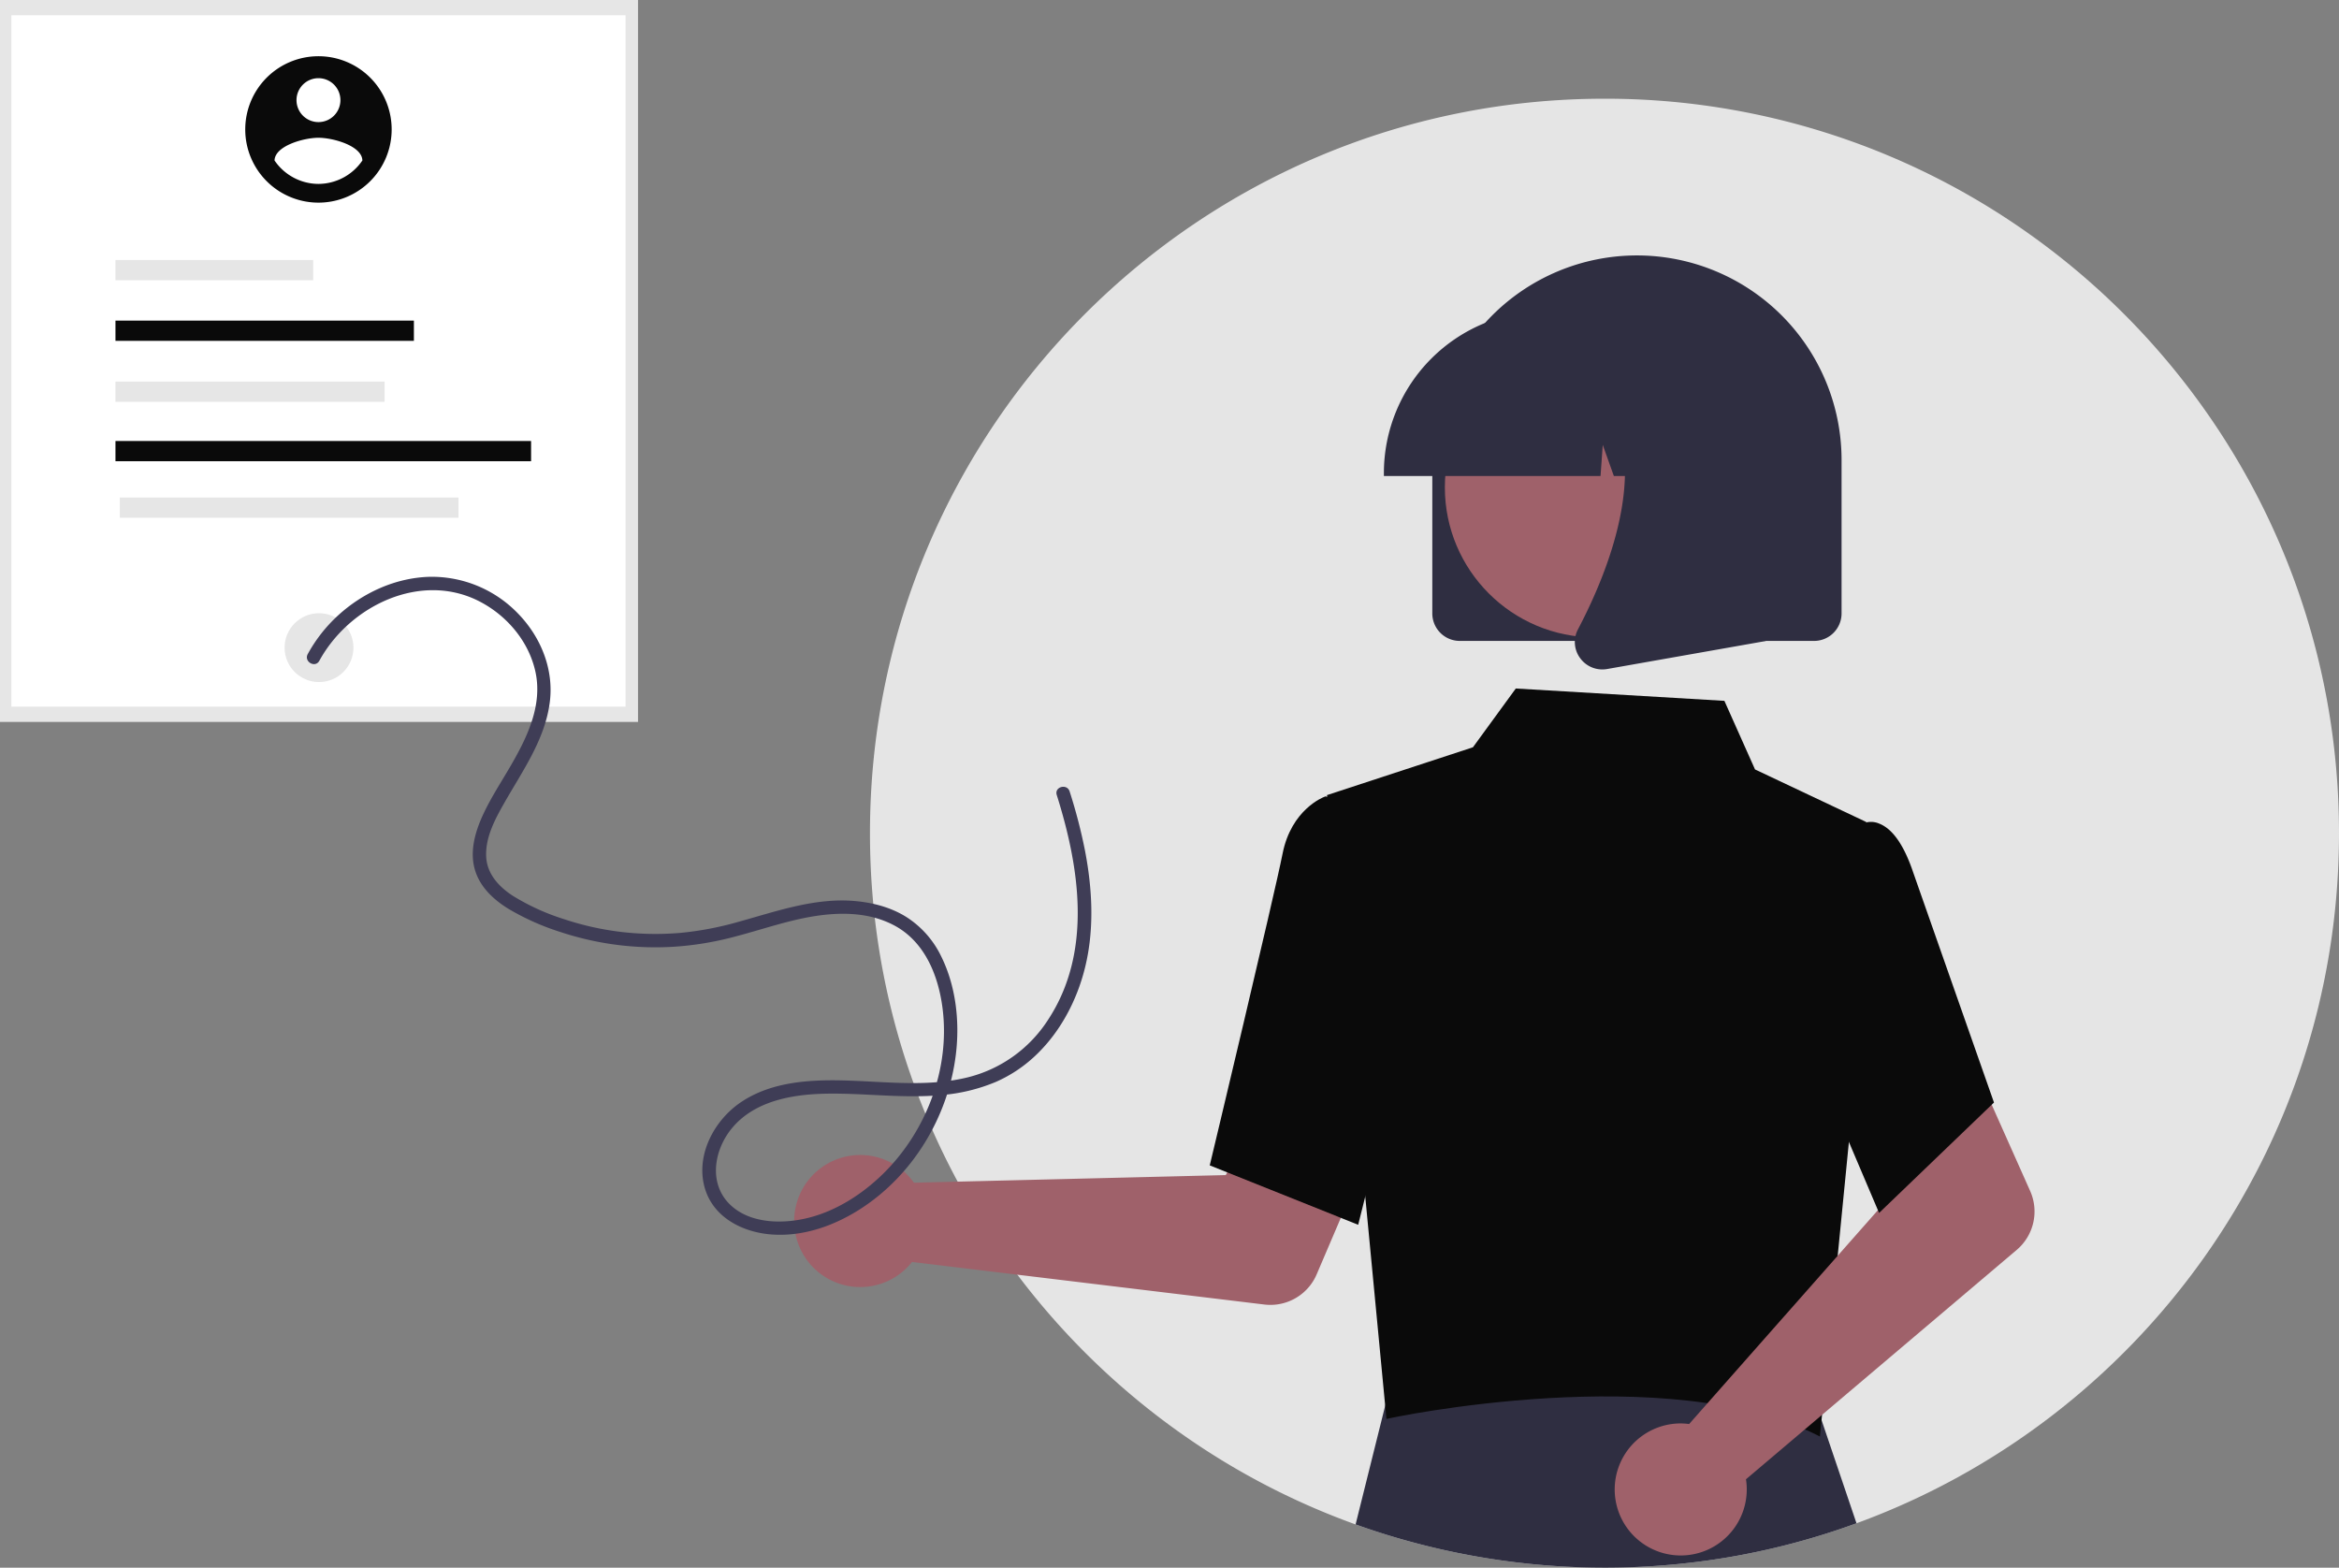
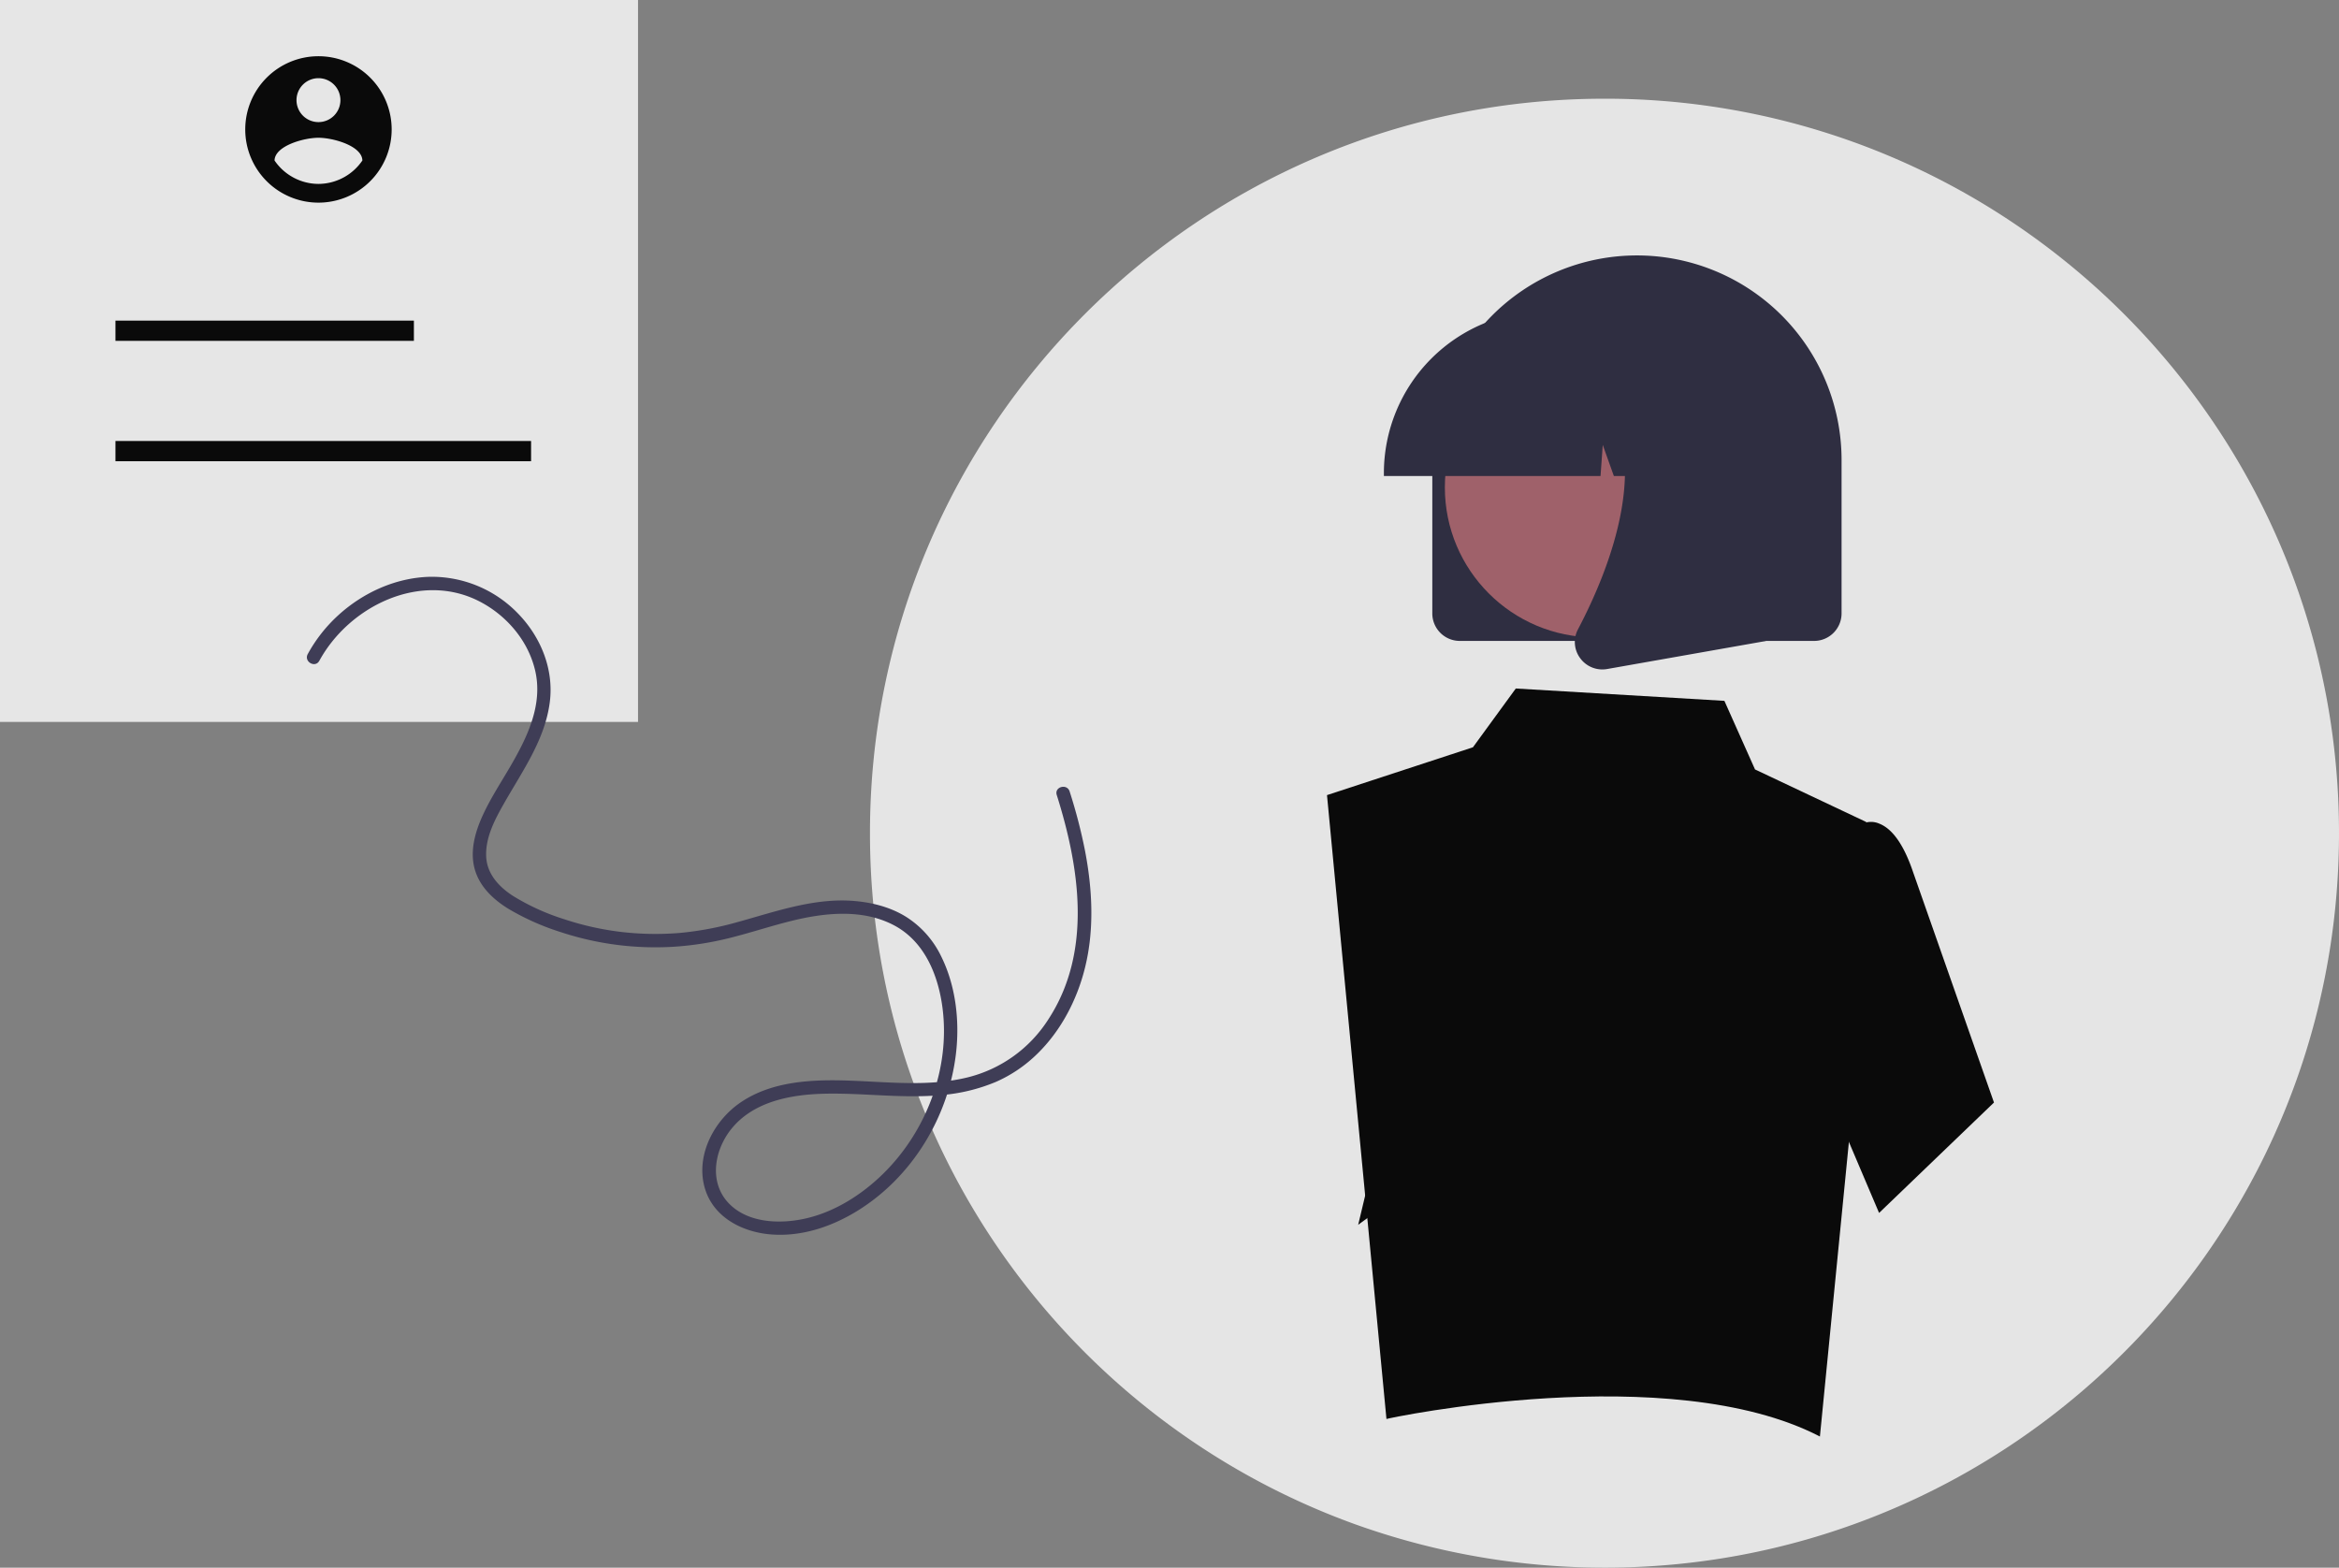
<svg xmlns="http://www.w3.org/2000/svg" data-name="Layer 1" width="1050.862" height="704.353" viewBox="0 0 1050.862 704.353">
  <rect x="0" y="0" width="1050.862" height="704.353" fill="#808080" stroke="none" />
  <path d="M1125.431,472.176c0,142.47-90.3,263.86-216.78,310.05a326.344,326.344,0,0,1-59.32,15.57,332.228,332.228,0,0,1-165.72-15.05c-127.28-45.81-218.24-167.61-218.18-310.64,0-182.18,147.75-329.93,330-329.93a328.564,328.564,0,0,1,192.01,61.6C1070.991,263.636,1125.431,361.546,1125.431,472.176Z" transform="translate(-74.569 -97.824)" fill="#e5e5e5" />
-   <path d="M908.651,782.226a326.344,326.344,0,0,1-59.32,15.57,332.228,332.228,0,0,1-165.72-15.05l15.24-61.15.92-3.67,31.1.12,156.24.56,2,5.91Z" transform="translate(-74.569 -97.824)" fill="#2f2e41" />
  <rect id="effaf695-3865-40c6-8918-ced0238239c2" data-name="Rectangle 25" width="286.651" height="324.355" fill="#e6e6e6" />
-   <rect id="f33d627f-c769-4bde-9d74-ef156faf640e" data-name="Rectangle 25-2" x="5.111" y="6.862" width="275.928" height="310.632" fill="#fff" />
  <circle id="b5fd4af9-5b07-4da2-8ccf-5b3d4ac887f6" data-name="Ellipse 116" cx="143.326" cy="290.982" r="15.467" fill="#e6e6e6" />
-   <rect id="f05405a0-af73-4807-bbd1-d761cdd06c65" data-name="Rectangle 31" x="51.876" y="116.819" width="88.837" height="9.088" fill="#e6e6e6" />
  <rect id="a05e4a04-50b7-46b0-b842-8db21044ae7a" data-name="Rectangle 32" x="51.876" y="144.052" width="134.079" height="9.088" fill="#0a0a0a" />
  <rect id="bdce3bac-3998-4a72-bc14-4aa79023038d" data-name="Rectangle 38" x="51.876" y="171.456" width="120.918" height="9.088" fill="#e6e6e6" />
  <rect id="e1177af0-2f80-4461-b67e-43945f3b6fee" data-name="Rectangle 39" x="51.876" y="198.136" width="186.723" height="9.088" fill="#0a0a0a" />
  <rect id="b290cdc3-2096-427b-bfd4-6b657da823ea" data-name="Rectangle 40" x="53.817" y="223.545" width="152.175" height="9.088" fill="#e6e6e6" />
  <g id="b96c6486-fa38-4cba-8e5e-13dca7f44a0c" data-name="Group 52">
-     <path id="b0fbfc35-67c9-42b4-b2fe-33d0d7288754-216" data-name="Path 846" d="M482.178,625.614a29.756,29.756,0,0,1,2.991,3.6l140.109-3.428,16.345-29.868,48.3,18.776-23.8,55.687a22.609,22.609,0,0,1-23.5,13.561l-158.3-19.123a29.665,29.665,0,1,1-2.15-39.211Z" transform="translate(-74.569 -97.824)" fill="#9f616a" />
    <path id="a6a8f1c9-3ab8-4f6f-ba9b-45acc2f7af89-217" data-name="Path 852" d="M670.758,455.065l65.569-21.489,19.258-26.411,93.716,5.546,13.759,30.82,49.972,23.613-7.68,142.624-13.138,133.477c-67.558-34.983-193.639-8.312-194.743-7.878Z" transform="translate(-74.569 -97.824)" fill="#0a0a0a" />
-     <path id="fc06e97d-785e-4845-9aa0-60a5889f9ce3-218" data-name="Path 853" d="M684.775,648.114l-66.694-26.684.284-1.187c.286-1.2,28.672-119.817,32.441-138.879,3.926-19.859,18.271-25.35,18.88-25.573l.445-.164,26.394,8.034,11.592,91.081Z" transform="translate(-74.569 -97.824)" fill="#0a0a0a" />
-     <path id="b248559b-61d8-49e2-8eef-81cc9521c19e-219" data-name="Path 855" d="M828.78,737.377a29.721,29.721,0,0,1,4.677.258l92.747-105.072-10.788-32.286,46.608-22.652,24.655,55.313a22.608,22.608,0,0,1-6.034,26.453l-121.65,103.073a29.665,29.665,0,1,1-30.215-25.087Z" transform="translate(-74.569 -97.824)" fill="#9f616a" />
+     <path id="fc06e97d-785e-4845-9aa0-60a5889f9ce3-218" data-name="Path 853" d="M684.775,648.114c.286-1.2,28.672-119.817,32.441-138.879,3.926-19.859,18.271-25.35,18.88-25.573l.445-.164,26.394,8.034,11.592,91.081Z" transform="translate(-74.569 -97.824)" fill="#0a0a0a" />
    <path id="b0e9bc84-32e8-4599-bd8d-d35670d3692b-220" data-name="Path 856" d="M918.801,642.791l-38.689-91.006,15.09-63.391,16.259-20.541a9.366,9.366,0,0,1,7.524.07c6,2.413,11.1,9.81,15.177,21.984l36.259,103.279Z" transform="translate(-74.569 -97.824)" fill="#0a0a0a" />
    <path id="b58b0f1b-b11b-4f57-8de2-a939101b4938-221" data-name="Path 857" d="M718.072,373.442v-68.61a91.938,91.938,0,1,1,183.875-.609q.001.305,0,.609v68.61a12.364,12.364,0,0,1-12.35,12.35H730.422A12.364,12.364,0,0,1,718.072,373.442Z" transform="translate(-74.569 -97.824)" fill="#2f2e41" />
    <circle id="ba54abe3-4119-45e5-b5c1-150877d750f7" data-name="Ellipse 148" cx="716.548" cy="218.965" r="67.405" fill="#9f616a" />
    <path id="b6bcc4bf-1738-426f-8fbf-3ee273a728b5-222" data-name="Path 858" d="M696.322,310.321a72.809,72.809,0,0,1,72.727-72.727h13.723a72.808,72.808,0,0,1,72.726,72.727v1.372h-29l-9.891-27.7-1.978,27.7H799.643l-4.99-13.974-1,13.974H696.322Z" transform="translate(-74.569 -97.824)" fill="#2f2e41" />
    <path id="be96ad09-85ff-4345-abef-5a49918f7c18-223" data-name="Path 859" d="M784.484,393.508a12.167,12.167,0,0,1-.967-12.918c14.541-27.658,34.9-78.765,7.877-110.283l-1.938-2.262h78.456v117.79L796.641,398.41a12.608,12.608,0,0,1-2.185.193,12.3,12.3,0,0,1-9.967-5.092Z" transform="translate(-74.569 -97.824)" fill="#2f2e41" />
  </g>
  <g id="b2dad932-78e1-44e1-9682-073c8202f887" data-name="Group 51">
    <path id="e043db59-b600-449e-8c52-e1eb73379667-224" data-name="Path 341" d="M217.646,123.086A32.891,32.891,0,1,0,250.535,155.978v-.002a32.891,32.891,0,0,0-32.891-32.891Zm0,9.866a9.866,9.866,0,1,1-9.866,9.866v0A9.866,9.866,0,0,1,217.646,132.952Zm0,47.501a23.961,23.961,0,0,1-19.735-10.532c.158-6.578,13.156-10.199,19.735-10.199s19.576,3.621,19.735,10.199A24,24,0,0,1,217.646,180.453Z" transform="translate(-74.569 -97.824)" fill="#0a0a0a" />
  </g>
  <path id="bcfa45dc-2c5a-4ac5-8376-9a2a23e225d0-225" data-name="Path 842" d="M218.028,394.735c13.55-24.831,46.01-40.556,72.563-26.382,11.952,6.379,21.453,17.663,24.469,31,3.5,15.493-3.875,30.266-11.488,43.282-4.132,7.065-8.66,13.986-12.08,21.438-3.541,7.717-6.072,16.636-3.406,25.031,2.4,7.563,8.418,13.064,15.008,17.107a111.828,111.828,0,0,0,23.061,10.3,135.743,135.743,0,0,0,51.485,6.661,140.803,140.803,0,0,0,25.66-4.148c8.943-2.28,17.719-5.17,26.677-7.4,14.956-3.715,32.009-5.562,46.191,1.9,13.778,7.252,19.944,22.419,21.851,37.174,3.522,27.246-7.281,55.52-26.786,74.6-9.358,9.154-21.134,16.717-33.96,19.811-11.191,2.7-25.561,2.527-34.467-5.839-9.938-9.337-7.6-24.309.293-34.16,10.075-12.569,27.143-15.588,42.374-15.894,17.326-.348,34.636,2.232,51.952.628a79.799,79.799,0,0,0,24.568-5.926,62.258,62.258,0,0,0,18.515-12.529c10.69-10.386,17.9-24.222,21.485-38.608,4.317-17.3,3.376-35.482.025-52.859a238.361,238.361,0,0,0-6.888-26.507c-1.157-3.67-6.952-2.1-5.786,1.595,10.32,32.724,16.074,70.563-3.865,100.946a60.107,60.107,0,0,1-35.943,25.873c-17.257,4.289-35.365,2.169-52.909,1.531-16.682-.607-35,.048-49.3,9.764-11.731,7.969-19.936,23.127-16.39,37.437,3.419,13.8,16.681,20.8,29.945,21.878,13.917,1.134,27.612-3.537,39.3-10.841,24.313-15.193,40.479-41.913,43.862-70.242,1.763-14.761-.031-30.661-6.725-44.059a43.133,43.133,0,0,0-15.847-17.661c-6.81-4.175-14.676-6.23-22.576-6.957-17.948-1.653-35.192,4.509-52.218,9.223a144.798,144.798,0,0,1-26.628,5.083,132.982,132.982,0,0,1-26.272-.428,129.365,129.365,0,0,1-25.457-5.65,101.893,101.893,0,0,1-23.108-10.447c-6.385-4.083-11.907-9.931-12.221-17.9-.341-8.641,4.016-16.724,8.16-24.009,8.187-14.391,18.3-28.467,20.435-45.314,1.87-14.737-4.06-29.262-14.3-39.773a53.771,53.771,0,0,0-39.737-16.485c-15.193.435-29.74,7.042-40.915,17.189a67.358,67.358,0,0,0-13.8,17.53c-1.851,3.391,3.328,6.422,5.181,3.028Z" transform="translate(-74.569 -97.824)" fill="#3f3d56" />
</svg>